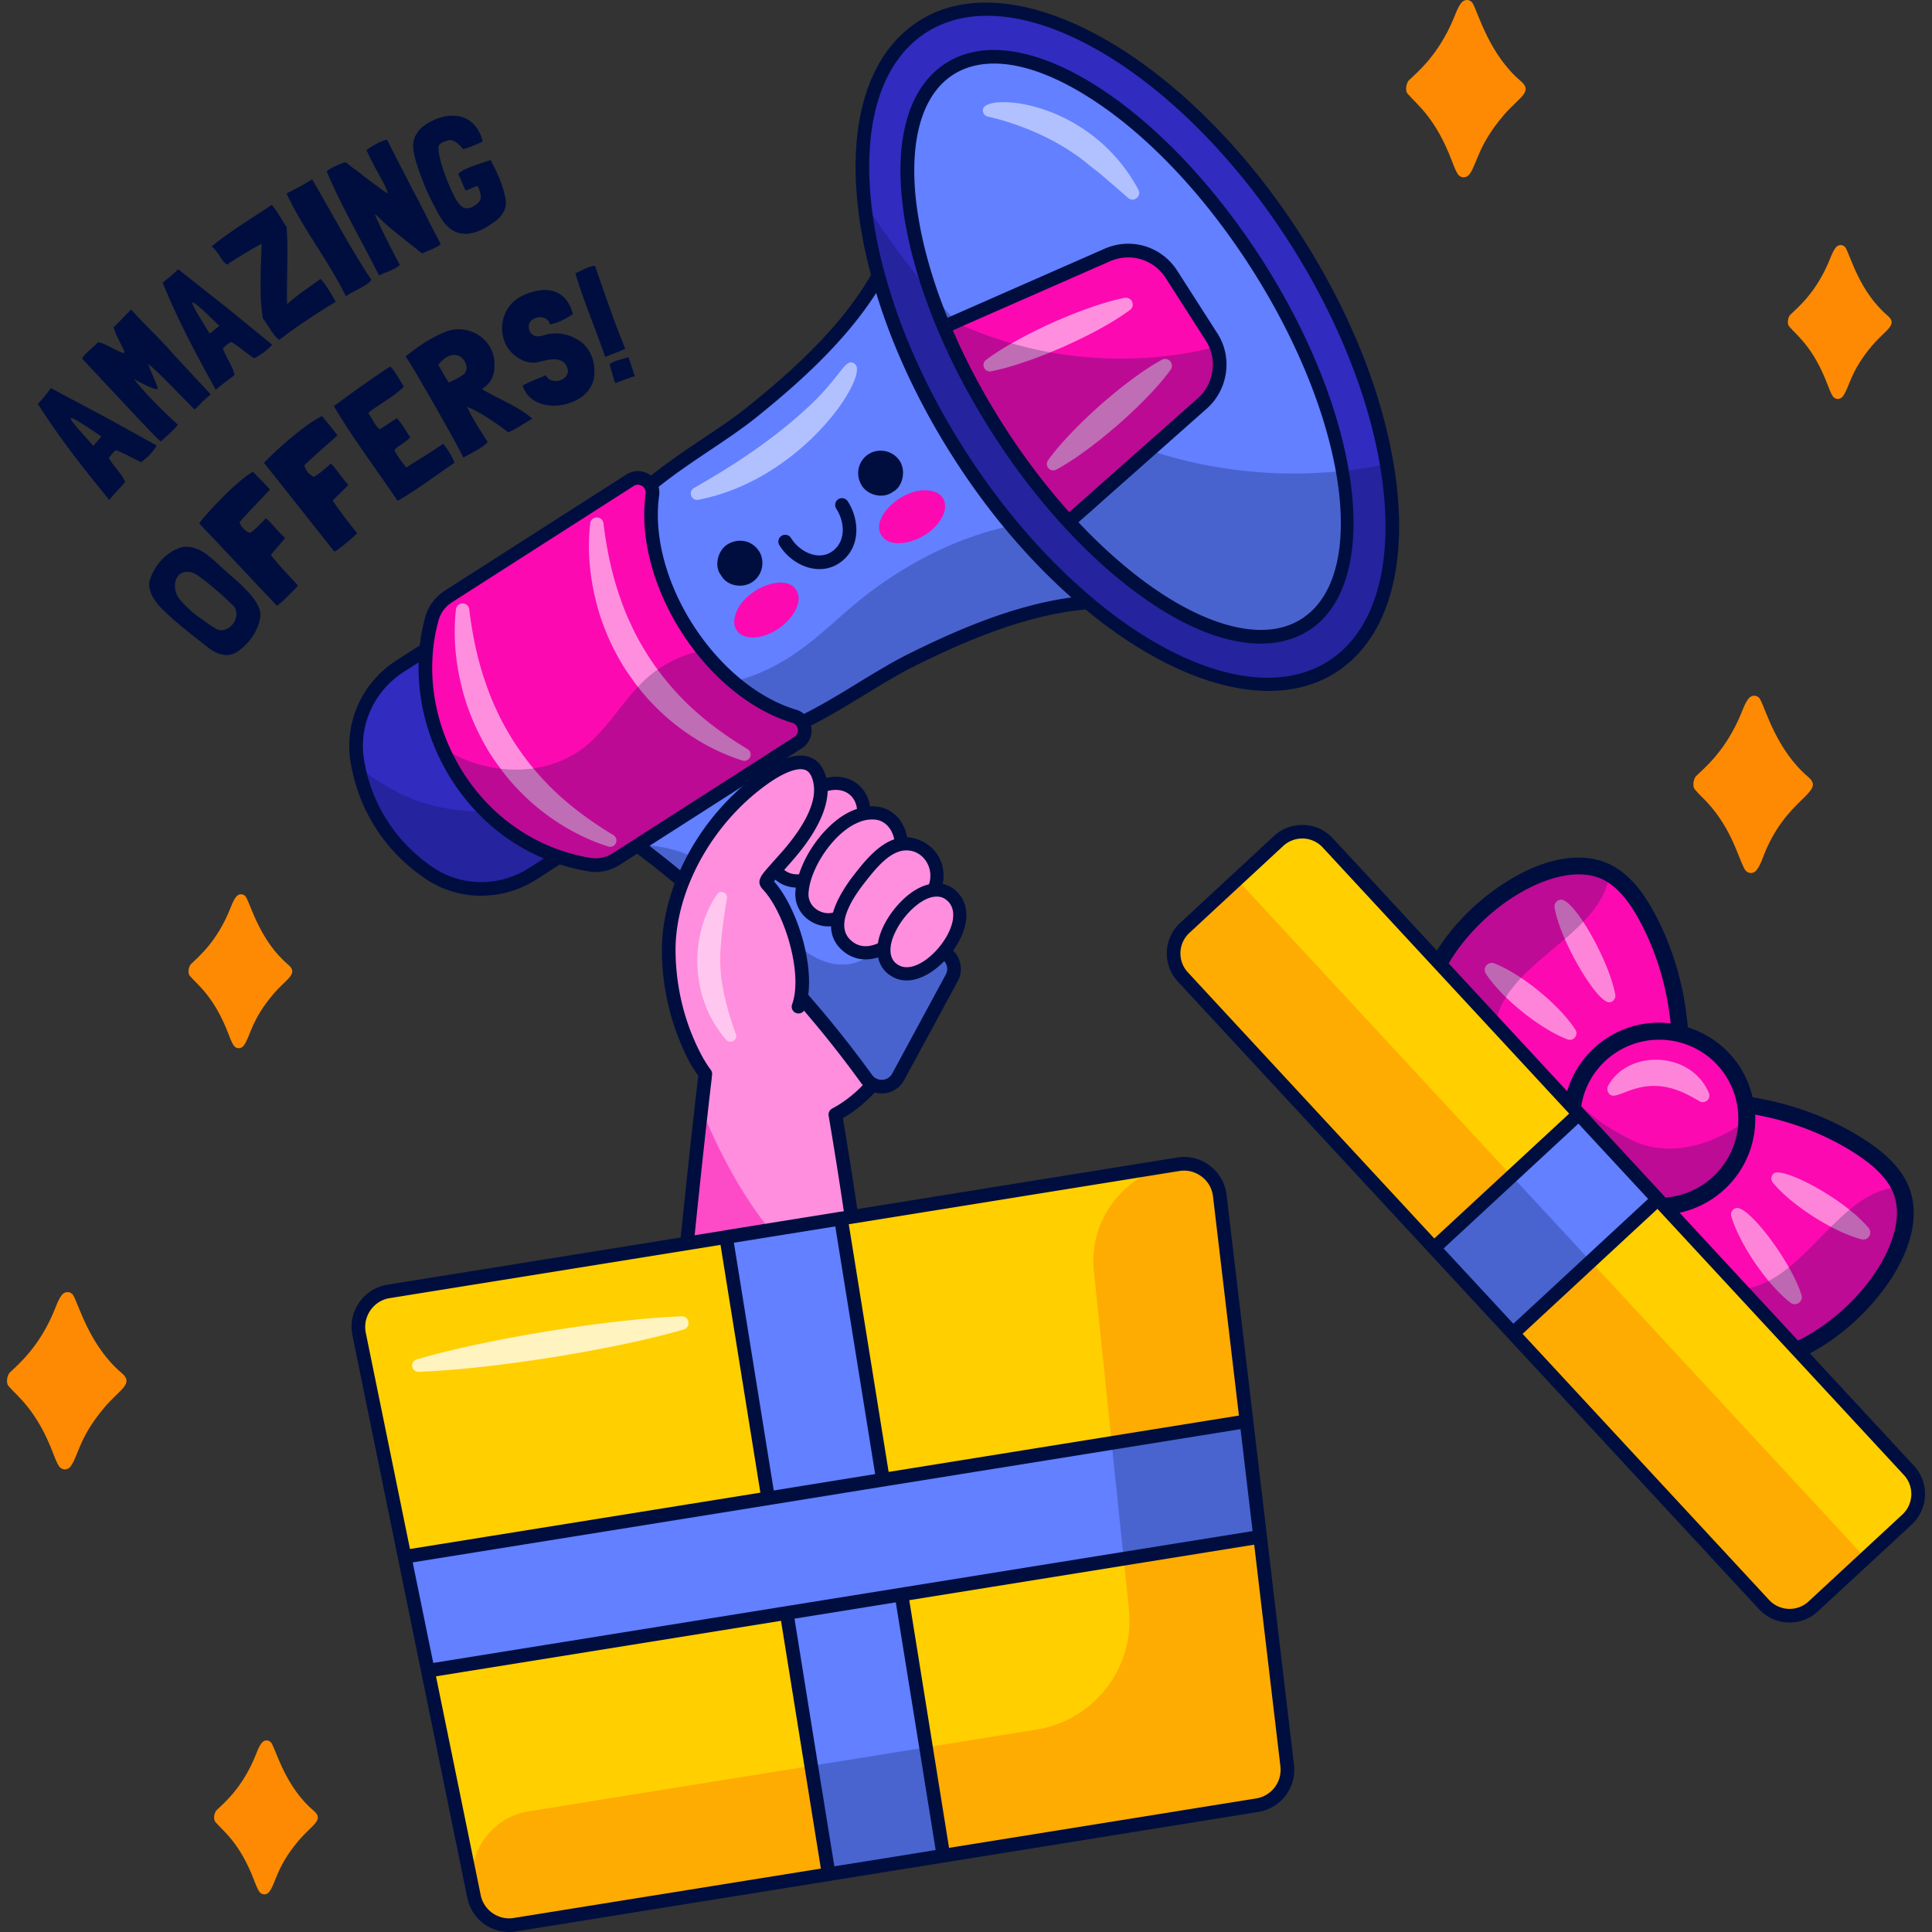
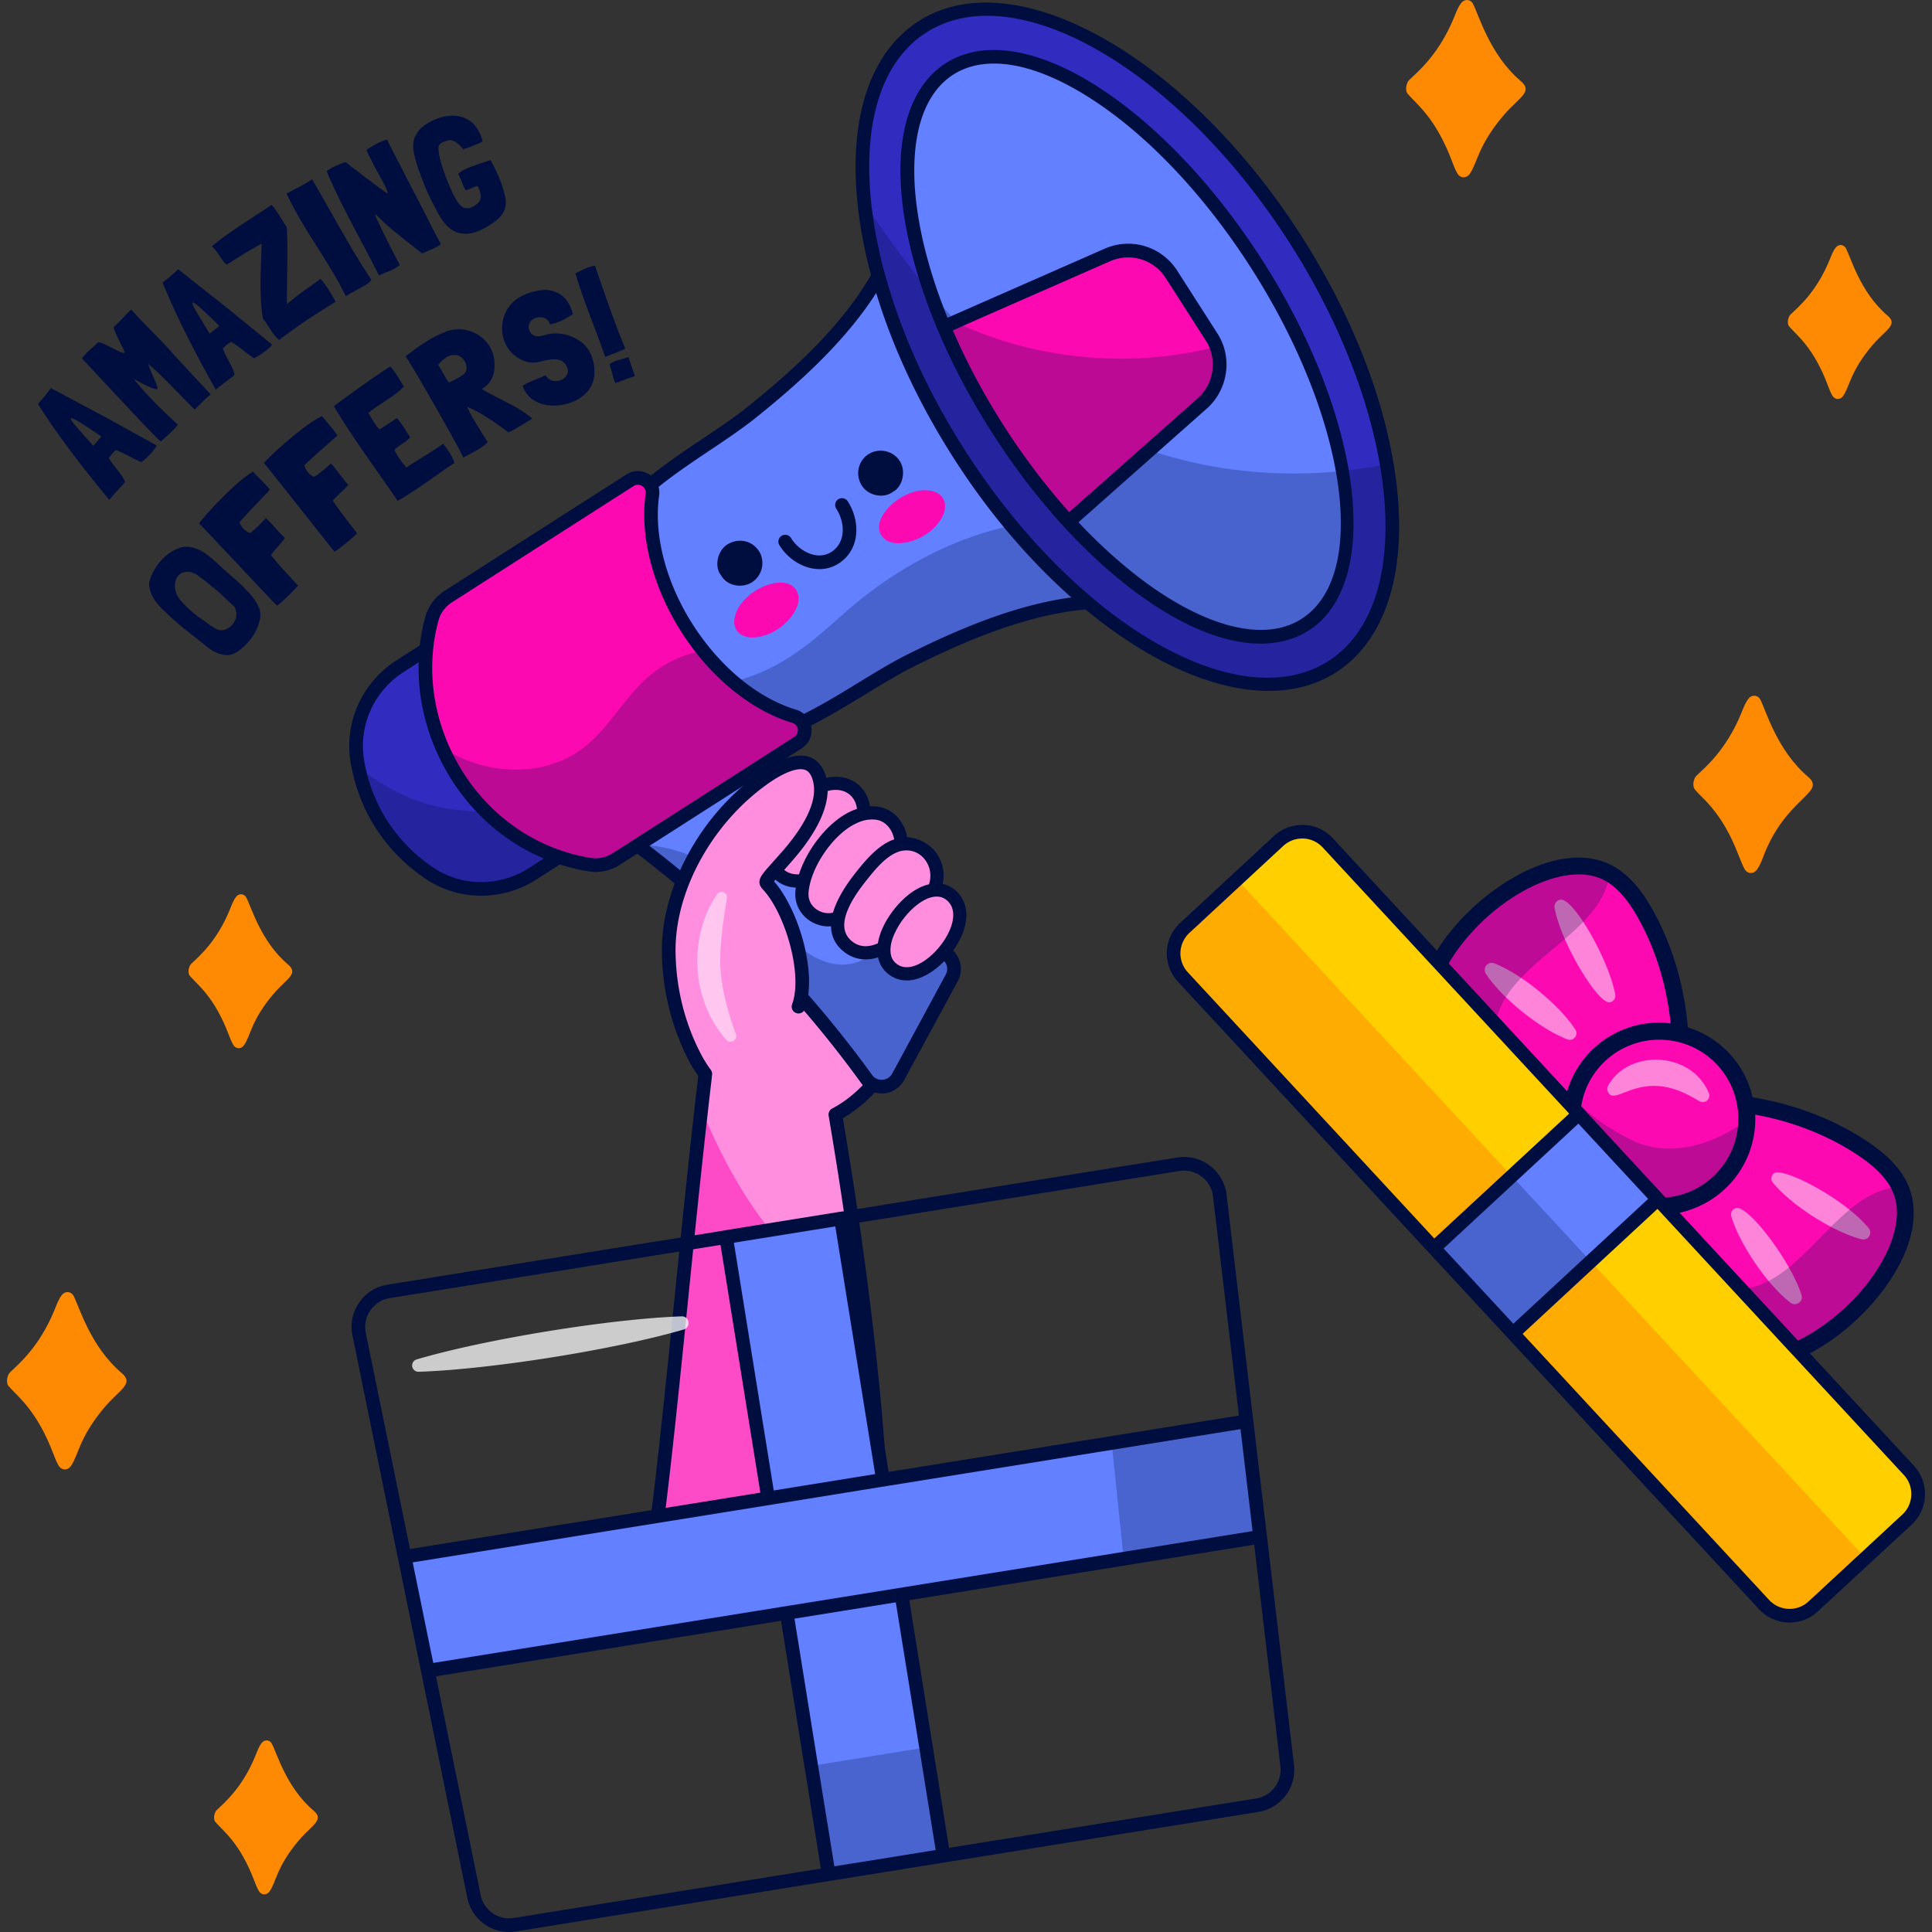
<svg xmlns="http://www.w3.org/2000/svg" version="1.1" width="512" height="512" x="0" y="0" viewBox="0 0 512 512" style="enable-background:new 0 0 512 512" xml:space="preserve" class="">
  <rect x="0" y="0" width="512" height="512" fill="#333333" stroke="none" />
  <g>
    <path d="M221.379 295.372c2.149 12.66 5.08 31.097 7.575 51.523 1.682 13.657 3.156 28.197 4.098 42.527l-59.159 15.723c3.951-30.577 7.427-71.206 11.976-111.362.302-2.705.62-5.431.94-8.139-.006-.036.023-.428.111-1.032-14.141-19.197-6.772-51.8 11.874-65.355 15.591-11.328 35.836-1.655 43.366 14.178 9.398 19.758-2.259 52.203-20.781 61.937z" style="" fill="#ff8ede" data-original="#ff8ede" />
    <path d="M228.954 346.895c1.682 13.657 3.156 28.197 4.098 42.527l-59.159 15.723c3.951-30.577 7.427-71.206 11.976-111.362 8.206 20.263 20.14 39.041 38.432 50.448a72.913 72.913 0 0 0 4.653 2.664z" style="opacity:0.5;" fill="#fc09b2" data-original="#fc09b2" />
    <path d="M173.893 406.955a1.809 1.809 0 0 1-1.793-2.041c2.253-17.441 4.359-38.224 6.588-60.225 1.688-16.656 3.432-33.879 5.385-51.109.299-2.679.613-5.383.931-8.066.004-.11.014-.245.032-.424-6.253-8.857-8.613-20.659-6.651-33.331 2.175-14.044 9.407-26.739 19.345-33.963 6.734-4.894 14.942-6.447 23.113-4.363 9.689 2.465 18.483 9.832 22.95 19.225 9.42 19.807-1.25 52.552-20.419 63.675 2.946 17.462 5.426 34.393 7.374 50.342 1.856 15.068 3.238 29.41 4.107 42.629a1.807 1.807 0 0 1-1.34 1.866l-59.159 15.724a1.869 1.869 0 0 1-.463.061zm14.724-121.306c0 .071-.004.139-.013.21-.32 2.7-.637 5.424-.938 8.125-1.95 17.213-3.694 34.424-5.38 51.07-2.12 20.916-4.127 40.732-6.259 57.652l55.12-14.65c-.868-12.737-2.209-26.501-3.988-40.94-1.989-16.283-4.533-33.59-7.563-51.443a1.81 1.81 0 0 1 .942-1.904c18.063-9.493 28.711-41.22 19.989-59.558-4.017-8.447-11.901-15.066-20.575-17.274-5.032-1.282-12.601-1.664-20.094 3.783-9.177 6.669-15.867 18.479-17.898 31.59-1.859 11.997.42 23.087 6.416 31.225.281.383.402.861.334 1.332-.054.378-.084.654-.093.782z" style="" fill="#000e3f" data-original="#000e3f" />
    <path d="M117.189 198.064c-3.546-8.167-5.095-17.158-4.221-25.974l-6.943 4.446c-8.467 5.445-13.012 15.41-11.289 25.325.075.499.175.999.275 1.499a44.096 44.096 0 0 0 6.469 15.709c3.621 5.445 7.992 9.391 12.238 12.288 8.267 5.594 19.106 5.544 27.497.175l6.893-4.421c-14.385-4.871-25.249-15.91-30.919-29.047zM367.489 123.014c-3.122-18.531-11.289-39.436-24.201-59.615-29.995-46.829-74.226-72.028-98.801-56.294-12.612 8.092-17.607 25.35-15.435 46.553.624 6.194 1.873 12.762 3.746 19.505 4.121 15.185 11.339 31.444 21.454 47.228 10.115 15.809 21.853 29.146 33.916 39.286 23.676 19.88 48.576 27.423 64.885 17.008 13.986-8.966 18.607-29.245 14.436-53.671z" style="" fill="#322bbf" data-original="#322bbf" />
    <path d="M238.843 241.87a626.011 626.011 0 0 1-22.652-22.278 666.555 666.555 0 0 1-15.06-16.159l-32.168 20.604a291.731 291.731 0 0 1 60.689 61.888c2.148 2.972 6.643 2.647 8.367-.549 4.745-8.741 9.466-17.483 14.211-26.224a4.958 4.958 0 0 0-1.099-6.094c-4.022-3.595-8.142-7.317-12.288-11.188zM254.252 120.392c-10.115-15.784-17.333-32.043-21.454-47.228-8.067 14.286-21.479 26.349-33.516 36.039-7.667 6.169-18.232 12.088-26.948 19.281.475.699.699 1.598.549 2.572-1.923 13.611 3.821 29.346 13.437 41.309 2.448 3.047 5.12 5.844 8.017 8.292 4.945 4.246 10.44 7.468 16.184 9.166a3.737 3.737 0 0 1 2.123 1.573c10.165-4.895 19.955-12.013 28.746-16.384 13.836-6.893 30.42-14.036 46.778-15.335-12.063-10.14-23.801-23.476-33.916-39.285zM333.014 69.968C306.976 29.3 270.54 6.161 251.62 18.275c-14.69 9.405-14.498 37.291-1.489 68.328 3.749 8.938 8.549 18.132 14.374 27.229 5.82 9.089 12.165 17.305 18.709 24.443 22.744 24.804 47.995 36.656 62.685 27.251 18.92-12.115 13.149-54.897-12.885-95.558z" style="" fill="#6280ff" data-original="#6280ff" />
    <g style="opacity:0.5;">
-       <path d="M301.692 50.269c-12.886-23.917-40.273-25.655-41.182-21.342a1.665 1.665 0 0 0 1.284 1.972c.275.098 14.79 2.915 26.546 12.6.689.58 1.401 1.138 2.124 1.687 1.147.818 8.304 7.11 8.559 7.333 1.517 1.184 3.581-.557 2.669-2.25zM215.504 106.599c-13.14 12.736-29.359 21.304-31.601 22.761-1.622.943-.686 3.445 1.156 3.091 27.683-5.328 45.326-32.86 41.524-35.96-2.427-1.977-3.356 2.589-11.079 10.108z" style="" fill="#ffffff" data-original="#ffffff" />
-     </g>
+       </g>
    <path d="M322.373 91.895a13.427 13.427 0 0 0-1.303-2.618l-10.593-16.544a13.696 13.696 0 0 0-17.047-5.156l-40.41 17.758-2.887 1.27c3.749 8.938 8.549 18.131 14.374 27.228 5.82 9.09 12.165 17.305 18.709 24.443l35.402-31.358c4.308-3.813 5.694-9.816 3.755-15.023zM211.47 196.815l-10.34 6.618-32.168 20.604-5.644 3.621c-2.073 1.324-4.57 1.873-7.018 1.474a51.085 51.085 0 0 1-8.192-2.023c-14.386-4.87-25.25-15.909-30.919-29.046-3.546-8.167-5.095-17.158-4.221-25.974.25-2.772.774-5.544 1.523-8.242a10.132 10.132 0 0 1 4.296-5.744l48.152-30.819c1.973-1.274 4.321-.499 5.395 1.199.475.699.699 1.598.549 2.572-1.923 13.611 3.821 29.346 13.437 41.309 2.448 3.047 5.12 5.844 8.017 8.292 4.945 4.246 10.44 7.468 16.184 9.166a3.737 3.737 0 0 1 2.123 1.573c1.074 1.699.774 4.171-1.174 5.42z" style="" fill="#fc09b2" data-original="#fc09b2" />
    <path d="M200.795 168.843c6.503-.984 11.534-7.27 10.787-10.962-1.536-7.593-16.326-1.623-16.992 6.583-.227 2.792 2.126 4.996 6.205 4.379zM247.822 130.381c-7.732-2.829-19.343 8.104-13.09 12.678 3.04 2.224 10.856.285 14.471-5.21 2.267-3.446 1.25-6.505-1.381-7.468z" style="" fill="#fc09b2" data-original="#fc09b2" />
-     <path d="M290.823 87.504c2.958-1.595 5.863-3.307 8.622-5.347a1.806 1.806 0 0 0-1.433-3.224c-3.363.683-6.581 1.694-9.746 2.821-3.174 1.107-6.263 2.407-9.334 3.748-3.043 1.402-6.069 2.842-9.01 4.474-2.95 1.612-5.849 3.339-8.604 5.391a1.702 1.702 0 0 0 1.348 3.033c3.369-.671 6.592-1.668 9.765-2.779 3.182-1.09 6.278-2.374 9.358-3.695 3.052-1.383 6.085-2.806 9.034-4.422zM310.348 96.065a1.808 1.808 0 0 0-2.454-.714c-3.008 1.653-5.779 3.575-8.465 5.594-2.701 2.001-5.264 4.161-7.796 6.355-2.489 2.244-4.95 4.519-7.272 6.953-2.337 2.417-4.591 4.927-6.61 7.706a1.701 1.701 0 0 0 2.189 2.494c3.017-1.643 5.798-3.553 8.496-5.558 2.714-1.988 5.288-4.134 7.835-6.311 2.503-2.228 4.976-4.49 7.31-6.909 2.349-2.403 4.613-4.902 6.641-7.671a1.81 1.81 0 0 0 .126-1.939zM162.548 221.305l-.01-.006c-5.412-3.255-10.448-6.891-14.942-11.066a71.45 71.45 0 0 1-11.636-14.025c-1.605-2.575-3.111-5.222-4.347-8.007-1.34-2.74-2.384-5.616-3.36-8.526-1.915-5.838-3.143-11.937-3.896-18.191l-.001-.016a1.775 1.775 0 0 0-3.527.017c-.734 6.596-.217 13.356 1.364 19.885 1.51 6.557 4.248 12.853 7.83 18.604 1.886 2.817 3.89 5.56 6.16 8.072 2.297 2.484 4.738 4.836 7.409 6.892 5.303 4.15 11.275 7.391 17.591 9.392a1.67 1.67 0 0 0 1.365-3.025zM198.122 198.529l-.01-.006c-5.412-3.256-10.448-6.891-14.942-11.066a71.486 71.486 0 0 1-11.636-14.026c-1.605-2.575-3.111-5.222-4.347-8.007-1.34-2.739-2.384-5.616-3.36-8.526-1.915-5.838-3.143-11.936-3.896-18.191l-.001-.017a1.776 1.776 0 0 0-3.528.017c-.734 6.596-.217 13.356 1.364 19.886 1.51 6.557 4.248 12.852 7.83 18.603 1.885 2.817 3.889 5.56 6.16 8.071 2.297 2.484 4.738 4.837 7.409 6.892 5.303 4.149 11.274 7.39 17.591 9.391a1.671 1.671 0 0 0 1.935-.731 1.667 1.667 0 0 0-.569-2.29z" style="" fill="#ff8ede" data-original="#ff8ede" />
    <path d="M367.498 123.019a121.806 121.806 0 0 1-11.748 1.796c-17.193 1.802-34.783-.01-51.131-5.497l13.999-12.401c4.308-3.812 5.694-9.816 3.755-15.023-22.596 5.757-47.224 3.577-68.422-6.146a180.87 180.87 0 0 1-7.238-8.085c-6.36-7.545-12.191-15.635-17.667-23.994 2.061 20.168 10.588 43.915 25.199 66.734a188.686 188.686 0 0 0 13.824 18.906c-14.65 3.046-28.62 10.406-40.216 19.718-9.216 7.418-17.807 17.682-33.516 21.628-3.285-2.664-5.282-4.863-8.029-8.28-5.199 1.065-10.114 3.282-14.181 6.713-6.603 5.571-10.628 13.781-17.457 19.063-10.567 8.161-26.406 7.346-37.483-.093a54.543 54.543 0 0 0 11.626 17.023c-13.91-.092-22.703-3.389-33.809-11.719 1.018 4.981 2.973 10.406 6.487 15.701 3.608 5.441 7.975 9.405 12.231 12.291 8.25 5.59 19.097 5.549 27.49.175l6.93-4.437a49.814 49.814 0 0 0 8.157 2.043c2.441.39 4.95-.162 7.025-1.49l5.638-3.61a291.698 291.698 0 0 1 60.684 61.884c2.147 2.966 6.644 2.661 8.381-.55 4.735-8.747 9.467-17.482 14.202-26.229a4.978 4.978 0 0 0-1.09-6.092 629.681 629.681 0 0 1-12.286-11.182c-.759 1.509-1.531 3.016-2.395 4.459-2.482 4.163-6.074 8.075-10.815 9.064-4.174.874-8.532-.687-12.005-3.156-3.479-2.465-6.238-5.772-9.109-8.916-6.016-6.587-12.825-12.687-20.982-16.29-4.505-1.989-9.475-3.12-14.383-3.121l42.305-27.086c2.032-1.301 2.178-4.115 1.175-5.427.047.061-.042-.064 0 0 10.165-4.895 19.955-12.013 28.746-16.384 13.834-6.89 30.433-14.002 46.797-15.328 23.672 19.881 48.573 27.426 64.857 17 13.986-8.952 18.604-29.23 14.454-53.662z" style="opacity:0.25;" fill="#000e3f" data-original="#000e3f" />
    <path d="M369.287 122.714c-3.322-19.605-11.788-40.46-24.476-60.29C320.561 24.562 286.845.686 261.27.686c-6.568 0-12.587 1.573-17.782 4.895-12.812 8.217-18.581 25.35-16.234 48.277.624 6.144 1.823 12.512 3.571 19.006-7.942 13.811-21.029 25.574-32.692 34.94-3.496 2.822-7.617 5.569-11.963 8.492-4.57 3.047-9.291 6.244-13.661 9.74-.125-.1-.25-.2-.375-.275a5.641 5.641 0 0 0-6.169 0l-48.152 30.819c-2.473 1.598-4.271 3.996-5.07 6.768a50.377 50.377 0 0 0-1.498 7.692l-6.194 3.971c-9.166 5.894-13.936 16.533-12.113 27.173.1.499.2.999.3 1.548 1.199 5.919 3.472 11.414 6.743 16.334 3.322 5.02 7.617 9.316 12.737 12.787 4.446 3.022 9.59 4.52 14.785 4.52a27.1 27.1 0 0 0 14.685-4.321l6.194-3.971a51.649 51.649 0 0 0 7.642 1.848c.599.1 1.224.15 1.823.15 2.273 0 4.496-.674 6.444-1.923l4.57-2.922c22.652 17.208 42.607 37.662 59.316 60.739 1.299 1.773 3.297 2.797 5.47 2.797h.45c2.348-.15 4.396-1.474 5.519-3.546L253.827 260a6.788 6.788 0 0 0-1.499-8.317 589.799 589.799 0 0 1-12.238-11.139 608.909 608.909 0 0 1-22.602-22.228 573.989 573.989 0 0 1-13.561-14.51l8.516-5.47a5.602 5.602 0 0 0 2.572-5.594c-.025-.15-.05-.3-.1-.45 4.995-2.522 9.865-5.519 14.56-8.367 4.471-2.722 8.691-5.295 12.737-7.318 13.412-6.668 29.57-13.661 45.48-15.085 16.633 13.786 33.916 21.578 48.526 21.578 6.568 0 12.612-1.573 17.807-4.895 14.138-9.062 19.708-29.292 15.262-55.491zM140.241 230.007c-7.892 5.07-17.907 4.995-25.499-.15-4.72-3.197-8.666-7.168-11.738-11.788a42.188 42.188 0 0 1-6.219-15.035c-.1-.499-.2-.999-.275-1.474-1.573-9.191 2.547-18.407 10.49-23.501l3.946-2.522c-.225 7.792 1.324 15.759 4.57 23.252 5.769 13.262 16.034 23.427 28.596 28.721l-3.871 2.497zm74.651-9.166a597.902 597.902 0 0 0 22.727 22.353 784.607 784.607 0 0 0 12.313 11.214 3.131 3.131 0 0 1 .699 3.871l-14.186 26.224c-.549.974-1.474 1.573-2.572 1.648a3.086 3.086 0 0 1-2.772-1.299c-16.658-23.002-36.489-43.432-58.991-60.689l28.721-18.382a570.464 570.464 0 0 0 14.061 15.06zm-4.396-25.549-9.041 5.794-3.072 1.973-29.321 18.781-3.272 2.098-3.447 2.198a8.405 8.405 0 0 1-5.769 1.224 46.857 46.857 0 0 1-4.146-.849 47.717 47.717 0 0 1-4.545-1.399c-12.787-4.62-23.302-14.535-29.046-27.772-3.397-7.817-4.795-16.159-4.146-24.201.125-1.573.325-3.122.599-4.67.25-1.399.574-2.772.949-4.121a8.25 8.25 0 0 1 3.521-4.72l48.152-30.819c.475-.325 1.024-.425 1.548-.275.25.025.475.125.699.275.699.425 1.049 1.174.924 1.998-.05.425-.1.849-.125 1.274-1.424 13.112 3.846 28.846 13.936 41.434 6.868 8.516 15.285 14.76 23.851 17.657.4.15.824.275 1.249.4.774.225 1.324.849 1.449 1.673.025.25.025.499-.05.724-.098.549-.398.998-.897 1.323zm30.095-21.903c-4.171 2.073-8.467 4.695-13.012 7.468-4.67 2.872-9.565 5.844-14.535 8.342a5.403 5.403 0 0 0-1.998-1.099c-8.292-2.473-16.583-8.467-23.327-16.858-9.815-12.213-14.81-27.522-13.037-39.935.1-.774.05-1.548-.15-2.273 4.346-3.497 9.091-6.668 13.661-9.74 4.421-2.947 8.591-5.769 12.213-8.666 11.089-8.916 23.452-19.955 31.793-32.992 4.396 14.51 11.389 29.471 20.529 43.756 9.316 14.585 20.055 27.073 31.194 36.938-15.334 2.072-30.569 8.69-43.331 15.059zm111.488 1.773c-14.81 9.491-37.213 3.297-59.141-13.886a126.616 126.616 0 0 1-4.171-3.447c-11.713-9.965-23.127-23.002-32.992-38.412-9.64-15.035-16.833-30.869-21.054-46.054a87.519 87.519 0 0 1-1.374-5.295 116.423 116.423 0 0 1-2.497-14.585c-2.198-21.479 2.997-37.413 14.61-44.855 23.701-15.185 66.908 9.84 96.304 55.744 12.263 19.156 20.754 40.085 23.951 58.941 4.197 24.726-.773 43.607-13.636 51.849z" style="" fill="#000e3f" data-original="#000e3f" />
    <path d="M290.616 22.789c-9.99-6.344-19.281-9.54-27.223-9.54-4.795 0-9.066 1.149-12.737 3.497-9.515 6.094-13.412 19.206-11.588 36.264a78.54 78.54 0 0 0 1.049 7.218c1.548 8.367 4.321 17.483 8.342 27.073 3.896 9.291 8.791 18.531 14.535 27.497 5.719 8.966 12.088 17.283 18.881 24.7 7.043 7.667 14.186 14.011 21.129 18.906a86.488 86.488 0 0 0 6.069 3.971c8.991 5.37 17.532 8.192 25 8.192 4.77 0 9.091-1.149 12.812-3.521 19.705-12.637 14.186-56.618-12.338-98.052-12.737-19.881-28.347-36.29-43.931-46.205zm-13.362 105.72a122.535 122.535 0 0 1-2.223-2.822c-.3-.375-.574-.749-.874-1.149-.649-.874-1.299-1.748-1.948-2.647a164.245 164.245 0 0 1-6.169-9.041 178.42 178.42 0 0 1-5.969-9.99c-.624-1.124-1.249-2.248-1.823-3.372a111.867 111.867 0 0 1-2.148-4.221c-.425-.824-.824-1.673-1.224-2.497a130.7 130.7 0 0 1-1.748-3.846c-.225-.45-.425-.899-.599-1.374l4.495-1.998 3.347-1.474 33.791-14.835c5.395-2.373 11.613-.5 14.785 4.471l10.589 16.533a12.1 12.1 0 0 1 1.149 2.273c1.698 4.57.375 9.815-3.272 13.037l-27.622 24.476-2.747 2.423-3.696 3.272a158.27 158.27 0 0 1-6.094-7.219zm67.683 35.489c-9.066 5.819-23.052 2.772-38.137-7.393-2.722-1.823-5.47-3.896-8.242-6.194-4.246-3.497-8.541-7.517-12.762-12.013l3.247-2.847 2.722-2.423 28.047-24.85c4.77-4.221 6.469-11.064 4.271-17.008-.4-1.024-.874-2.023-1.499-2.972l-10.589-16.533c-4.146-6.494-12.263-8.941-19.281-5.844l-34.316 15.085-3.347 1.474-3.946 1.723c-2.323-5.719-4.171-11.264-5.569-16.558a106.071 106.071 0 0 1-2.173-10.14c-.724-4.371-1.074-8.467-1.074-12.288 0-11.963 3.447-21.029 10.315-25.425 3.072-1.973 6.718-2.947 10.839-2.947 7.218 0 15.834 3.047 25.225 9.016 15.16 9.615 30.37 25.624 42.832 45.08 25.45 39.76 31.469 81.494 13.437 93.057zM222.147 132.307a1.808 1.808 0 0 0-.527 2.502c2.186 3.352 2.65 8.382-.795 11.104-1.755 1.383-3.631 1.403-4.889 1.17-2.457-.447-4.942-2.229-6.328-4.539a1.81 1.81 0 0 0-3.1 1.865c1.927 3.209 5.292 5.597 8.779 6.235.641.116 1.272.175 1.892.175 2.152 0 4.161-.701 5.889-2.067 5.128-4.05 4.642-11.224 1.582-15.916a1.811 1.811 0 0 0-2.503-.529zM192.854 144.228c-2.715 1.621-3.647 5.948-1.773 8.217 1.54 2.845 5.463 3.493 8.032 1.959 3.151-1.882 3.634-5.877 2.047-8.317-1.947-2.994-5.546-3.507-8.306-1.859zM230.158 120.368c-2.765 1.782-3.604 5.483-1.712 8.404 1.601 2.47 5.575 3.531 8.215 1.547 2.495-1.282 3.575-5.494 1.714-8.255-1.803-2.676-5.53-3.427-8.217-1.696z" style="" fill="#000e3f" data-original="#000e3f" />
    <path d="M251.676 236.963c-1.227-.904-2.67-1.247-4.238-1.064.123-.287.272-.597.364-.853.993-2.773.502-5.946-1.282-8.278-1.688-2.205-4.239-3.343-7.001-3.122-.243.019-.49.07-.737.115.001-1.601-.369-3.229-1.188-4.628-1.16-1.98-2.958-3.258-5.064-3.601-1.17-.191-2.398-.106-3.648.169.114-2.366-.589-4.493-2.155-6.045-2.253-2.231-5.679-2.612-9.216-1.223a10.307 10.307 0 0 0-.439-2.408c-2.396-7.57-10.778-2.577-15.033.488-14.047 10.117-25.027 28.113-24.825 45.757.118 10.325 2.778 20.623 7.863 29.58l26.536-15.076c3.142-8.641-1.842-25.58-8.086-32.259-.849-.908-.549-1.336 1.94-4.092.233.375.494.718.781 1.019 1.677 1.756 4.132 2.365 6.861 1.872-.292 1.085-.516 2.154-.585 3.164-.14 2.069.616 3.971 2.127 5.358 1.587 1.456 3.825 2.166 5.837 1.853.548-.085 1.115-.24 1.69-.427-.643 3.178.191 5.715 2.53 7.579 1.912 1.524 5.084 2.67 9.591.26-.022.313-.081.633-.071.939.071 2.304 1.138 4.166 3.007 5.241 2.375 1.369 5.447.953 8.649-1.169 4.015-2.66 8.349-8.248 8.479-13.371.061-2.439-.869-4.436-2.687-5.778z" style="" fill="#ff8ede" data-original="#ff8ede" />
    <path d="M190.908 256.321c.385 8.406 4.211 17.981 4.127 17.73.527 1.575-1.503 2.745-2.6 1.489-10.223-11.725-9.307-28.688-2.371-38.563.894-1.273 2.9-.396 2.574 1.125 0 .001-2.168 12.008-1.73 18.219z" style="opacity:0.5;" fill="#ffffff" data-original="#ffffff" />
    <path d="M249.807 234.253c1.374-6.219-3.022-11.913-9.416-12.388-.649-3.996-3.521-7.393-7.592-8.067-.724-.1-1.474-.15-2.248-.125-.3-2.023-1.149-3.821-2.597-5.27-2.323-2.298-5.569-3.022-8.991-2.248-.025-.225-.1-.45-.175-.674-.999-3.197-2.922-4.421-4.371-4.895-3.272-1.099-7.817.4-13.437 4.471-15.485 11.139-25.774 30.145-25.574 47.228.125 10.814 2.922 21.354 8.092 30.47.35.574.949.899 1.573.899.3 0 .624-.075.899-.225a1.805 1.805 0 0 0 .674-2.473c-4.87-8.591-7.493-18.507-7.617-28.721-.175-15.959 9.491-33.741 24.076-44.256 4.421-3.197 8.142-4.645 10.19-3.971.35.125 1.399.475 2.048 2.572.075.275.15.549.2.824.275 1.299.25 2.622 0 4.021-.924 4.97-4.82 10.34-8.392 14.411-.375.4-.699.799-1.024 1.149-.599.674-1.124 1.249-1.573 1.773-.45.499-.849.949-1.199 1.349-2.123 2.423-2.872 3.796-1.149 5.644 5.769 6.169 10.639 22.328 7.717 30.395-.35.949.125 1.998 1.074 2.323.949.35 1.973-.15 2.323-1.074 3.397-9.391-1.673-26.424-8.192-33.816.1-.125.225-.275.375-.45 1.498 1.324 3.372 1.998 5.395 2.098-.05.375-.075.749-.125 1.149-.15 2.597.799 4.995 2.697 6.743 1.848 1.698 4.396 2.572 6.768 2.348.025 2.473.999 4.82 3.397 6.743 1.623 1.299 4.72 2.897 9.066 1.499.45 2.173 1.723 3.946 3.671 5.07 2.972 1.748 6.693 1.299 10.465-1.224 4.396-2.897 9.116-9.066 9.266-14.785.124-4.596-2.898-7.818-6.294-8.517zm-38.062-2.548c-1.573.075-2.922-.325-3.921-1.174.599-.674 1.274-1.424 2.023-2.298 4.471-5.07 9.316-12.013 9.491-18.606 4.171-1.124 7.343 1.049 7.767 4.745-1.324.425-2.672 1.099-3.971 1.948-5.071 3.372-9.516 9.516-11.389 15.385zm9.016 10.115c-.175.075-.35.125-.549.125-2.597.425-6.194-1.598-5.944-5.345a16.3 16.3 0 0 1 .25-1.798c.275-1.374.774-2.822 1.399-4.271 1.948-4.371 5.37-8.791 9.141-11.289.524-.35 1.049-.649 1.573-.899 1.274-.649 2.572-1.074 3.871-1.149a8.134 8.134 0 0 1 1.748.05c2.597.425 4.271 2.722 4.72 5.195-.974.325-1.923.799-2.897 1.449-3.097 2.048-5.694 5.32-7.418 7.517-2.473 3.122-4.845 6.819-5.894 10.415zm11.888 8.167c-2.398 1.074-4.795 1.124-6.843-.524-1.673-1.324-2.198-3.047-2.048-4.92.125-1.523.724-3.172 1.523-4.745v-.025c1.224-2.398 2.897-4.645 4.096-6.169 1.623-2.048 3.971-5.07 6.618-6.818.175-.1.35-.225.524-.325.999-.574 2.073-.999 3.147-1.074.275-.025.524-.025.774-.025 4.421.175 7.168 4.82 5.744 8.991-1.374.3-2.772.949-4.196 1.873-4.144 2.747-8.515 8.491-9.339 13.761zm12.263 4.67c-2.373 1.573-4.87 2.223-6.793 1.099-1.399-.799-2.048-2.048-2.123-3.596-.1-1.623.425-3.546 1.399-5.42 1.374-2.797 3.646-5.519 6.069-7.268l.025-.025c.125-.1.3-.225.45-.3 1.548-1.049 3.172-1.648 4.645-1.523.699.025 1.424.275 2.073.749 4.844 3.572-.126 12.538-5.745 16.284z" style="" fill="#000e3f" data-original="#000e3f" />
-     <path d="m323.258 316.847 7.08 59.795 3.611 30.616 7.174 60.599c.602 5.067-2.921 9.729-7.972 10.543l-196.687 31.665c-5.051.813-9.842-2.511-10.86-7.511l-3.982-19.534-8.226-40.254-6.18-30.202-12.044-58.995c-1.086-5.309 2.48-10.478 7.826-11.338l209.253-33.688c5.364-.865 10.373 2.923 11.007 8.304z" style="" fill="#ffcf00" data-original="#ffcf00" />
    <path d="m333.95 407.258-3.612-30.616-96.347 15.511-11.144-69.219-30.426 4.899 11.143 69.219-96.347 15.511 6.18 30.202 95.063-15.304 11.144 69.219 30.426-4.899-11.143-69.219z" style="" fill="#6280ff" data-original="#6280ff" />
    <g style="opacity:0.5;">
-       <path d="m294.618 382.393 35.72-5.751-7.08-59.795c-.635-5.382-5.643-9.17-11.007-8.306l-.763.123c-13.521 2.177-22.983 14.526-21.59 28.156l4.72 45.573zM341.124 467.857l-7.174-60.599-36.154 5.821 1.383 13.346c1.597 15.448-9.146 29.464-24.489 31.934l-29.281 4.714 4.622 28.708 83.122-13.382c5.05-.813 8.573-5.476 7.971-10.542zM140.14 480.02c-10.102 1.626-16.817 11.344-14.777 21.361l.242 1.172a9.53 9.53 0 0 0 10.86 7.511l83.139-13.385-4.622-28.708-74.842 12.049z" style="" fill="#fd8a02" data-original="#fd8a02" />
-     </g>
+       </g>
    <path d="M110.422 360.258c18.601-5.478 51.441-10.753 70.213-11.41 2.079-.073 2.562 2.899.561 3.484-18.427 5.384-51.368 10.584-70.246 11.203a1.673 1.673 0 0 1-.528-3.277z" style="opacity:0.75;" fill="#ffffff" data-original="#ffffff" />
    <g style="opacity:0.25;">
      <path d="M217.097 465.338h30.818v29.078h-30.818z" style="" transform="rotate(-9.141 232.59 479.985)" fill="#000e3f" data-original="#000e3f" />
      <path d="m330.326 376.635-1.798.3-33.916 5.47.175 1.798 2.822 27.073.175 1.798 34.365-5.52 1.799-.299z" style="" fill="#000e3f" data-original="#000e3f" />
    </g>
    <path d="m342.914 467.644-7.143-60.365c0-.075-.025-.15-.025-.225l-3.621-30.619-7.068-59.79c-.375-3.122-1.948-5.844-4.446-7.742-2.497-1.873-5.569-2.647-8.641-2.148l-89.136 14.361c-.1 0-.175 0-.275.025l-30.42 4.895c-.1.025-.225.05-.325.075l-89.111 14.336c-3.072.5-5.744 2.173-7.517 4.745-1.773 2.572-2.423 5.669-1.773 8.741l12.013 58.891c0 .025.025.075.025.1l6.169 30.195v.025l12.213 59.765A11.316 11.316 0 0 0 134.922 512c.599 0 1.224-.05 1.823-.15l83.142-13.387 30.42-4.895h.025l83.117-13.387a11.317 11.317 0 0 0 9.465-12.537zm-30.37-157.317c.425-.075.824-.1 1.249-.1 1.673 0 3.272.549 4.645 1.573a7.644 7.644 0 0 1 3.022 5.27l6.868 58.067-92.832 14.935-10.564-65.634 87.612-14.111zm-91.184 14.685 10.564 65.634-26.873 4.346-10.564-65.659 26.873-4.321zM96.935 353.209c-.425-2.098.025-4.196 1.224-5.944 1.224-1.773 3.047-2.922 5.12-3.247l87.662-14.111 10.564 65.659-92.857 14.935-11.713-57.292zm12.437 60.839 92.707-14.91 3.546-.574 26.873-4.346 3.571-.574 58.716-9.441 33.966-5.47 3.197 27.023-34.341 5.519-57.243 9.216-3.546.574-26.873 4.321-3.571.574-91.558 14.735-5.444-26.647zm26.798 94.231c-4.096.674-7.967-2.023-8.791-6.094l-11.838-57.942 91.434-14.71 10.564 65.659-81.369 13.087zm100.7-16.209-15.759 2.522-4.346-26.898-6.219-38.736 26.848-4.321 6.244 38.711 4.321 26.923-11.089 1.799zm96.004-15.46-81.369 13.087-10.539-65.634 91.409-14.71 6.943 58.716a7.705 7.705 0 0 1-6.444 8.541z" style="" fill="#000e3f" data-original="#000e3f" />
    <path d="M445.286 273.938c-.375-.4-.2-14.585-8.392-30.195-2.423-4.595-5.719-9.64-10.415-12.263a14.88 14.88 0 0 0-3.247-1.349c-13.312-3.796-33.566 9.865-41.808 25.15l14.91 16.109 20.355 21.978c.649-5.02 3.047-10.115 7.218-13.961 5.97-5.519 14.062-7.292 21.379-5.469zM504.602 318.019a14.96 14.96 0 0 0-1.074-3.347c-2.273-4.895-7.043-8.566-11.439-11.339-14.935-9.366-29.096-10.29-29.471-10.689 1.274 7.443-1.124 15.385-7.093 20.904-4.171 3.846-9.441 5.844-14.486 6.119l20.355 21.978 14.91 16.109c15.91-7.043 31.045-26.199 28.298-39.735z" style="" fill="#fc09b2" data-original="#fc09b2" />
    <path d="M462.869 296.79c.1-5.744-1.948-11.513-6.144-16.059-8.691-9.391-23.352-9.94-32.742-1.249a23.03 23.03 0 0 0-6.768 11.563c-.2.799-.35 1.598-.45 2.398l24.201 26.149a23 23 0 0 0 14.486-6.119 23.079 23.079 0 0 0 7.417-16.683z" style="" fill="#fc09b2" data-original="#fc09b2" />
    <g style="opacity:0.5;">
      <path d="M495.214 325.441c-6.625-7.942-22.895-16.334-25.147-14.473a1.746 1.746 0 0 0-.235 2.458c4.942 5.987 15.927 13.039 23.495 14.998.555.14 1.178.024 1.651-.371a1.855 1.855 0 0 0 .236-2.612zM460 320.164a1.746 1.746 0 0 0-1.181 2.17c2.187 7.405 9.508 18.161 15.7 22.906 1.438 1.086 3.418-.291 2.903-2.006-2.577-8.566-14.119-24.046-17.422-23.07zM428.06 263.6c-1.525-8.817-11.068-25.8-14.585-25.17a1.854 1.854 0 0 0-1.5 2.15c1.616 9.064 11.481 25.586 14.662 25.038a1.747 1.747 0 0 0 1.423-2.018zM395.99 255.302c-1.694-.641-3.196 1.247-2.223 2.741 4.25 6.529 14.412 14.659 21.635 17.408 1.594.594 2.992-1.178 2.09-2.578-4.209-6.538-14.27-14.773-21.502-17.571zM426.191 287.701a1.85 1.85 0 0 0-.065 1.64c1.72 3.81 7.412-4.622 18.74-.288 1.774.658 3.523 1.624 5.449 2.743l.084.049a1.735 1.735 0 0 0 2.465-2.174c-4.68-11.203-21.361-11.628-26.673-1.97z" style="" fill="#ffffff" data-original="#ffffff" />
    </g>
    <path d="m505.376 402.709-24.875 23.027c-3.721 3.447-9.54 3.222-13.012-.5L313.468 258.903c-3.447-3.721-3.247-9.54.5-12.987l24.875-23.052c3.721-3.447 9.565-3.247 13.012.499l29.57 31.918 14.91 16.109 20.355 21.978.075.075 24.201 26.149.075.075 20.355 21.978 14.91 16.109 29.57 31.918a9.21 9.21 0 0 1-.5 13.037z" style="" fill="#ffcf00" data-original="#ffcf00" />
    <path d="M383.514 308.881h52.319v30.818h-52.319z" style="" transform="rotate(-42.803 409.666 324.274)" fill="#6280ff" data-original="#6280ff" />
    <g style="opacity:0.5;">
      <path d="m421.563 334.282-20.612 19.089 66.548 71.858c3.464 3.741 9.277 3.964 13.005.512L494.37 412.9l-72.807-78.618zM313.961 245.908a9.19 9.19 0 0 0-.499 12.993l66.548 71.858 20.612-19.089-72.795-78.604-13.866 12.842z" style="" fill="#fd8a02" data-original="#fd8a02" />
    </g>
    <g style="opacity:0.25;">
      <path d="M426.405 232.23c.05-.275.075-.524.075-.749a14.88 14.88 0 0 0-3.247-1.349c-13.312-3.796-33.566 9.865-41.808 25.15l14.91 16.109c2.548-16.259 27.598-23.377 30.07-39.161zM504.602 318.019a14.96 14.96 0 0 0-1.074-3.347 4 4 0 0 0-.774 0c-15.934 1.249-24.95 25.674-41.359 26.973l14.91 16.109c15.909-7.043 31.044-26.199 28.297-39.735zM432.474 302.16c-5.744-2.847-11.089-6.269-15.26-11.114-.2.799-.35 1.598-.45 2.398l24.201 26.149a23 23 0 0 0 14.486-6.119 23.077 23.077 0 0 0 7.418-16.683c-8.492 6.593-20.555 10.214-30.395 5.369z" style="" fill="#000e3f" data-original="#000e3f" />
      <path d="M386.74 317.112h28.093v30.818H386.74z" style="" transform="rotate(-42.803 400.787 332.507)" fill="#000e3f" data-original="#000e3f" />
    </g>
    <path d="m507.224 388.449-27.597-29.795a53.972 53.972 0 0 0 4.795-2.872c12.862-8.566 25.05-24.875 22.353-38.187a17.932 17.932 0 0 0-1.249-3.871c-2.672-5.769-8.292-9.765-12.263-12.263-12.562-7.867-24.75-9.965-28.746-10.664-.025 0-.05 0-.075-.025a24.984 24.984 0 0 0-6.094-11.538 25.262 25.262 0 0 0-11.064-6.968v-.075c-.375-4.046-1.548-16.359-8.442-29.471-2.173-4.171-5.719-10.065-11.289-13.162a16.541 16.541 0 0 0-3.721-1.548c-13.087-3.721-30.295 7.193-39.835 19.356a46.036 46.036 0 0 0-3.197 4.57l-27.622-29.82a10.91 10.91 0 0 0-7.667-3.497c-2.947-.075-5.744.924-7.892 2.922l-24.875 23.052c-4.471 4.121-4.72 11.089-.599 15.534l66.533 71.853 20.954 22.627 66.533 71.853a11.003 11.003 0 0 0 8.092 3.521c2.672 0 5.37-.949 7.468-2.922l24.9-23.027c4.445-4.145 4.72-11.113.599-15.583zm-16.308-83.242c3.496 2.198 8.417 5.669 10.589 10.39.425.899.724 1.848.924 2.847 2.023 9.89-6.968 24.675-20.479 33.666-1.848 1.249-3.671 2.298-5.47 3.147l-31.369-33.866a24.368 24.368 0 0 0 4.346-1.374 25.067 25.067 0 0 0 7.567-4.845 25.244 25.244 0 0 0 8.117-19.78c4.746.874 15.135 3.146 25.775 9.815zm-30.245-8.442a20.448 20.448 0 0 1-1.798 8.242c-1.124 2.547-2.797 4.87-4.92 6.843a20.892 20.892 0 0 1-12.562 5.519l-.724-.774-21.628-23.377c.075-.549.2-1.124.325-1.673.949-4.021 3.072-7.617 6.119-10.44a20.915 20.915 0 0 1 14.236-5.569c5.619 0 11.264 2.248 15.385 6.693a20.917 20.917 0 0 1 5.567 14.536zm-73.177-46.678c9.99-12.762 25.425-20.579 35.14-17.807.949.25 1.898.624 2.772 1.124 4.52 2.547 7.592 7.692 9.515 11.364 5.844 11.114 7.318 21.653 7.817 26.449a26.513 26.513 0 0 0-3.122-.2c-6.319 0-12.438 2.373-17.208 6.768a25.167 25.167 0 0 0-7.093 11.414l-31.394-33.891a45.274 45.274 0 0 1 3.573-5.221zm-72.702 7.592a7.385 7.385 0 0 1 .4-10.44l24.875-23.052c1.399-1.274 3.172-1.973 5.045-1.973h.275a7.374 7.374 0 0 1 5.145 2.373l28.397 30.669 3.222 3.472 32.168 34.74.2.2 1.324 1.449-1.498 1.399-1.274 1.174-32.967 30.519-65.312-70.53zm67.782 73.177 32.193-29.82 3.521-3.272.574.599v.025l17.333 18.706.574.624-3.546 3.297-32.168 29.795-18.481-19.954zm121.578 70.505-24.875 23.052c-2.997 2.772-7.667 2.572-10.44-.4l-65.335-70.529 32.942-30.519 1.274-1.174 1.523-1.424 1.374 1.474.175.2 32.143 34.715 3.247 3.496 28.372 30.644c2.772 2.997 2.597 7.692-.4 10.465zM65.431 156.538l-1.016-1.056c-2.163-2.161-4.455-3.906-6.716-6.092-1.077-.985-2.18-1.939-3.371-2.795-.789-.506-1.607-.977-2.537-1.256a6.467 6.467 0 0 0-3.224-.39c-4.2.871-7.85 4.963-8.955 9.151a4.56 4.56 0 0 0-.063 1.289c.389 2.73 2.212 4.948 4.192 6.716 3.311 3.267 7.055 6.035 10.652 8.908 1.331 1.093 2.751 2.088 4.406 2.406 2.467.726 4.4-.699 6.156-2.394 1.231-1.221 2.259-2.549 2.962-4.105.816-1.69 1.342-3.515.936-5.209-.614-1.931-1.935-3.715-3.422-5.173zm-7.611 10.37c-1.849-.838-3.493-2.316-5.267-3.442-1.958-1.517-3.839-3.197-5.228-5.04-.705-1.075-1.012-2.276-.95-3.568.071-1.164.636-2.428 1.786-3.014 1.397-.602 3.02-.251 4.347.718.799.63 1.99 1.484 2.021 1.511l2.335 1.9 1.605 1.388c.1.086.808.755 1.682 1.57 1.798 1.843 2.086 1.509 2.469 3.299.356 2.7-2.274 5.337-4.8 4.678zM71.817 147.055c1.067-1.443 2.545-2.907 3.644-4.378.065-.061.067-.124.037-.157-1.623-1.385-4.225-4.767-5.093-5.165-.869 1.011-2.669 2.84-4.039 3.837-.031.031-.031.031-.094.031-1.024-.31-2.22-1.246-2.804-2.826 2.418-2.783 5.915-6.29 8.072-8.643-.938-1.181-3.442-3.623-4.508-4.745-4.445 2.514-12.421 11.19-14.267 13.677l.031.033c9.471 9.968 13.184 14.005 20.551 21.76l.065.002c.534-.143 4.062-3.554 5.575-5.299-2.282-2.467-4.869-5.191-7.206-8.095l.036-.032zM88.215 132.643c1.189-1.346 2.785-2.677 4.007-4.048.071-.055.075-.118.051-.151-1.498-1.521-3.801-5.11-4.628-5.581-.954.93-2.901 2.598-4.351 3.474-.037.027-.037.027-.098.021-.993-.394-2.104-1.431-2.549-3.053 2.644-2.565 6.431-5.758 8.778-7.915-.834-1.258-3.116-3.903-4.08-5.11-4.641 2.12-13.333 10.078-15.384 12.395l.029.033c8.574 10.741 11.924 15.078 18.599 23.436l.063.006c.544-.096 4.351-3.191 6.009-4.796-2.061-2.653-4.406-5.589-6.48-8.682l.034-.029zM117.443 117.585c-3.26 2.363-6.5 4.123-9.724 6.301l-.061-.012c-.903-1.099-2.388-2.977-3.097-4.58.241-.749 2.934-1.98 4.164-3.399-1.252-1.77-2.145-3.568-3.515-5.043l-.023-.037c-1.529.979-3.042 2.055-4.584 2.936l-.061-.014c-1.221-1.095-1.931-2.857-2.934-4.262l.012-.061.112-.073c3.028-2.473 6.659-4.127 9.304-6.928l-.025-.037c-1.164-1.721-2.094-3.654-3.513-5.203-.151-.22-9.544 6.339-15.027 10.468 5.193 8.714 11.153 16.591 16.899 25.093 4.997-2.791 10.064-6.745 15.074-10.076-.587-1.739-1.776-3.497-2.95-5l-.051-.073zM127.72 103.107l-.02-.039.039-.02.153-.086c2.386-1.531 3.219-3.764 3.154-6.154.22-7.155-7.44-11.645-13.714-8.56-3.984 1.66-7.199 4.154-9.862 6.192 1.825 2.373 15.6 26.684 15.29 26.855.44-.394 5.156-2.463 6.486-4.162-1.211-1.908-4.455-6.829-5.434-9.322l.139.075c3.707 1.48 8.451 4.912 10.766 6.71l.037-.022c2.404-1.134 4.553-2.634 6.37-3.642l-.039.02c-3.905-3.392-9.073-5.223-13.365-7.845zm-4.822-3.944c-1.13.881-2.642 1.621-3.903 2.171l-.039.022c-.836-1.05-1.99-3.395-2.834-4.645 1.405-1.743 3.191-2.989 4.891-2.569 2.054.325 3.618 3.502 1.885 5.021zM152.978 89.963c-2.602-1.593-5.87-2.064-8.876-1.103-1.203.345-2.377.534-3.399-.557-.204-.345-.447-.671-.491-1.087-.914-3.225 4.818-4.49 5.495-1.256 2.129-.326 4.317-1.503 6.066-2.677l.039-.018c-1.044-4.376-3.874-6.254-7.051-6.427-3.105-.012-7.02 1.309-9.151 3.576-4.204 4.455-3.372 12.899 3.709 15.392 1.056.3 2.18.426 3.358.139 2.459-.569 5.807-1.637 7.289.799 2.332 3.46-3.595 6.023-5.334 2.687-1.798.856-4.384 1.676-6.152 2.81l.053.122.055.12c1.978 5.267 8.454 5.992 13.229 3.996 3.364-1.364 5.895-4.247 5.701-8.133.042-3.363-1.557-6.814-4.54-8.383zM157.697 70.444c-1.701.1-3.67 1.283-5.079 1.935l-.126.047c2.286 7.729 5.365 14.791 7.893 22.151l.043-.016c1.603-.63 3.889-1.458 5.283-2.153-2.907-6.985-5.559-14.815-8.014-21.964zM166.566 94.637c-1.617.589-3.903.899-5.038 1.923l.015.039c.559 1.538 1.264 5.043 1.637 4.908l3.103-1.172.084-.031c.622-.226.928-.29 1.594-.53l.29-.106c-.586-1.62-1.167-3.478-1.685-5.031zM41.535 118.081l-.035-.029-13.845-7.66c-2.699-1.413-12.101-6.433-14.181-7.544-2.29 3.168-2.956 3.527-3.405 4.247 7.881 12.489 18.161 24.311 18.828 25.363.063-.004.063-.004.092-.037 2.608-3.063 3.878-4.186 4.095-4.637.029-.035.028-.098.053-.129-.797-2.045-3.411-4.496-4.288-6.315.869-1.001.679-1.05 1.833-2.039 1.823.532 4.9 2.451 6.8 3.165l.025-.033c1.552-1.172 3.131-2.788 4.028-4.352zm-16.822.065c-6.023-6.884-10.517-11.149 2.147-2.467-.724.832-1.446 1.729-2.147 2.467zM42.542 116.908c.092.033.157.035.189.004 1.38-1.307 3.236-2.82 4.402-4.353-4.025-3.737-8.174-7.726-11.618-12.073-.029-.094 5.542 3.152 6.217 2.577.351-.336-2.143-5.218-2.42-6.602 3.825 3.199 8.651 8.554 12.279 12.06 1.026-.972 2.83-2.924 4.266-3.98l-9.602-10.33c-3.668-4.321-7.76-7.937-11.491-12.197-1.35 1.277-3.929 4.147-4.63 4.63.173 1.723 3.199 6.653 2.85 6.8-.065.061-.159.088-.284.086-1.617-.357-5.057-2.703-6.708-2.84l-.033.029c-1.323 1.435-3.393 2.848-4.212 4.296 16.377 17.55 20.091 21.465 20.795 21.893zM57.222 103.229c3.113-2.549 4.563-3.427 4.859-3.835.035-.027.043-.09.077-.118-.422-2.153-2.557-5.032-3.095-6.981 1.034-.828.856-.911 2.167-1.678 1.698.848 4.388 3.285 6.127 4.327l.035-.027c1.733-.877 3.576-2.184 4.738-3.566l-.029-.033L59.837 81.31c-2.404-1.87-10.762-8.49-12.613-9.954-2.816 2.708-3.534 2.944-4.109 3.572 5.53 13.698 13.539 27.169 14.01 28.323.063.006.063.006.097-.022zm.893-16.858c-.866.691-1.733 1.444-2.555 2.045-4.699-7.85-8.363-12.846 2.555-2.045zM56.268 65.446c1.519 1.214 2.657 4.075 3.911 4.668 1.758-1.191 6.751-4.308 9.145-5.503-.126 5.962-.718 13.679.359 19.841 1.548 1.888 2.547 4.31 4.3 5.632 5.034-3.839 10.174-7.214 14.993-10.109l-.049-.073c-1.044-1.857-2.373-4.214-3.896-5.907l-.074-.11c-4.049 3.01-5.307 3.597-8.902 6.728l.013-.063c-.127-6.804.338-13.688-.096-20.393l-.024-.036c-1.301-1.843-2.4-4.091-3.947-5.821-5.622 3.759-11.237 7.137-15.929 11.011a.343.343 0 0 1 .171.097l.025.038zM91.681 78.549c.885-.936 6.378-3.113 6.718-4.443-5.607-8.341-10.435-17.707-15.594-26.415l-.092-.152-.911.541c-2.259 1.391-3.316 1.861-4.252 2.365-.342.202-1.358.652-1.604.847l.045.076c4.135 9.057 10.984 17.586 15.69 27.181zM99.027 70.245l1.415 2.754c1.219-.624 2.64-1.056 3.898-1.702.591-.302 1.12-.624 1.631-1.085-.502-.883-1.089-2.025-1.715-3.244-2.263-4.407-5.01-10.054-4.853-10.134.12-.061.618.428 1.118.918l.999.978c2.936 2.718 6.622 5.448 10.352 8.456 1.062-.545 2.657-1.117 3.721-1.661.903-.464 1.099-.763 1.195-.863l-.402-.786c-.546-1.063-1.109-2.066-1.654-3.128-.746-1.456-1.413-2.854-2.202-4.386-1.15-2.243-2.32-4.526-3.492-6.708l-6.5-12.669c-.828.226-1.735.592-2.718 1.096a18.525 18.525 0 0 0-2.712 1.69c.628 1.319 1.156 2.44 1.719 3.542.968 1.888 1.976 3.559 3.046 5.644.463.905.932 2.106.834 2.305-.118.06-5.978-4.289-6.676-4.875-2.076-1.718-2.571-1.812-4.306-3.356-.122-.237-2.8.938-3.47 1.281-.628.323-1.236.685-1.688 1.066 1.441 3.485 3.199 7.106 5.055 10.726 2.524 4.918 4.842 9.145 7.405 14.141zM111.608 46.797c1.517 4.107 2.469 5.868 4.204 9.218.569 1.057 1.24 2.121 1.65 2.67 1.601 2.07 3.254 3.214 5.807 3.278 3.071.046 6.182-1.927 8.574-3.799 1.772-1.623 2.757-3.547 1.917-6.45-.657-3.167-2.237-6.485-3.743-9.262l-.057-.024-.082.033c-1.107.448-7.291 2.136-8.333 3.56-.025.058-.069.074-.069.074-.039.017-.039.017-.021.057l.016.042c.968 1.801.987 2.556 1.904 4.236.614-.011 2.361-1.002 3.065-1.144.377-.01.893 1.975.954 2.475.108.862-.177 1.454-.675 1.989-.661.602-1.521 1.187-2.39 1.396-.402.068-.781.077-1.091.013-1.356-.405-2.225-1.963-2.83-3.101-1.984-3.965-3.872-9.113-4.157-12.051-.057-.5-.069-1.116.006-1.288.388-.92 1.358-1.122 2.317-1.461 1.598-.647 3.385 1.3 4.161 2.274 1.723-.457 2.304-.787 3.903-1.434.842-.389 1.187-.481 1.242-.694l-.057-.263c-1.921-6.995-8.313-7.939-14.103-4.692-1.391.802-2.638 1.734-3.362 3.123-1.152 1.753-.956 3.771-.512 5.69.426 1.879 1.091 3.757 1.762 5.535z" style="" fill="#000e3f" data-original="#000e3f" />
    <path d="M500.203 83.618c-7.233-6.16-9.711-15.387-11.026-17.829-.568-1.054-1.919-1.138-2.66-.211-.794.994-1.205 2.199-1.683 3.363-3.536 8.62-8.404 12.555-10.391 14.47-.499.48-1.008 2.26-.282 3.11 2.105 2.469 6.457 5.534 10.247 15.639.34.906.697 1.819 1.173 2.656.663 1.165 2.078 1.241 2.864.122 1.776-2.528 1.882-6.549 7.804-13.494 3.475-4.075 6.856-5.355 3.954-7.826zM403.045 21.517c-8.331-7.095-11.184-17.722-12.7-20.534-.654-1.214-2.21-1.311-3.063-.244-.915 1.145-1.388 2.532-1.938 3.874-4.081 9.947-9.706 14.487-11.969 16.666-.574.553-1.16 2.604-.324 3.583 2.425 2.841 7.431 6.359 11.802 18.012.391 1.043.802 2.096 1.35 3.059.764 1.342 2.395 1.429 3.299.14 2.048-2.915 2.167-7.543 8.988-15.541 4.002-4.695 7.897-6.169 4.555-9.015zM466.471 185.347c-.654-1.214-2.21-1.311-3.063-.243-.915 1.145-1.388 2.533-1.939 3.874-4.081 9.947-9.706 14.487-11.968 16.666-.574.553-1.162 2.601-.325 3.582.506.593 1.019 1.186 1.583 1.721 7.954 7.543 9.817 16.272 11.569 19.35.763 1.341 2.394 1.429 3.299.14.631-.897 1.109-1.936 1.49-2.974 5.94-16.182 17.051-17.325 12.052-21.582-8.33-7.095-11.183-17.721-12.698-20.534zM61.808 276.875c.667 1.162 2.083 1.233 2.865.111 1.767-2.534 1.857-6.556 7.752-13.523 3.46-4.088 6.836-5.381 3.925-7.841-7.256-6.133-9.768-15.35-11.093-17.787-.572-1.052-1.923-1.131-2.661-.201-.79.997-1.197 2.203-1.67 3.37-3.504 8.633-8.356 12.587-10.336 14.509-.497.482-.999 2.264-.27 3.111 2.115 2.461 6.478 5.509 10.306 15.6.343.905.702 1.817 1.182 2.651zM83.13 479.864c-7.256-6.133-9.768-15.35-11.093-17.787-.572-1.052-1.923-1.131-2.661-.201-.79.997-1.197 2.203-1.67 3.369-3.504 8.633-8.356 12.587-10.336 14.509-.497.482-.999 2.264-.27 3.111 2.115 2.461 6.478 5.509 10.306 15.6.343.905.703 1.817 1.183 2.651.667 1.162 2.083 1.233 2.865.111 1.767-2.535 1.857-6.557 7.752-13.523 3.46-4.087 6.835-5.38 3.924-7.84zM32.258 363.878c-8.358-7.064-11.251-17.68-12.777-20.487-.659-1.212-2.215-1.303-3.064-.232-.91 1.148-1.378 2.538-1.924 3.881-4.043 9.962-9.651 14.524-11.905 16.711-.572.556-1.151 2.608-.311 3.584 2.436 2.832 7.455 6.33 11.87 17.967.395 1.042.81 2.092 1.361 3.054.769 1.339 2.4 1.419 3.3.128 2.037-2.922 2.138-7.552 8.929-15.575 3.985-4.708 7.873-6.197 4.521-9.031z" style="" fill="#fd8a02" data-original="#fd8a02" />
  </g>
</svg>